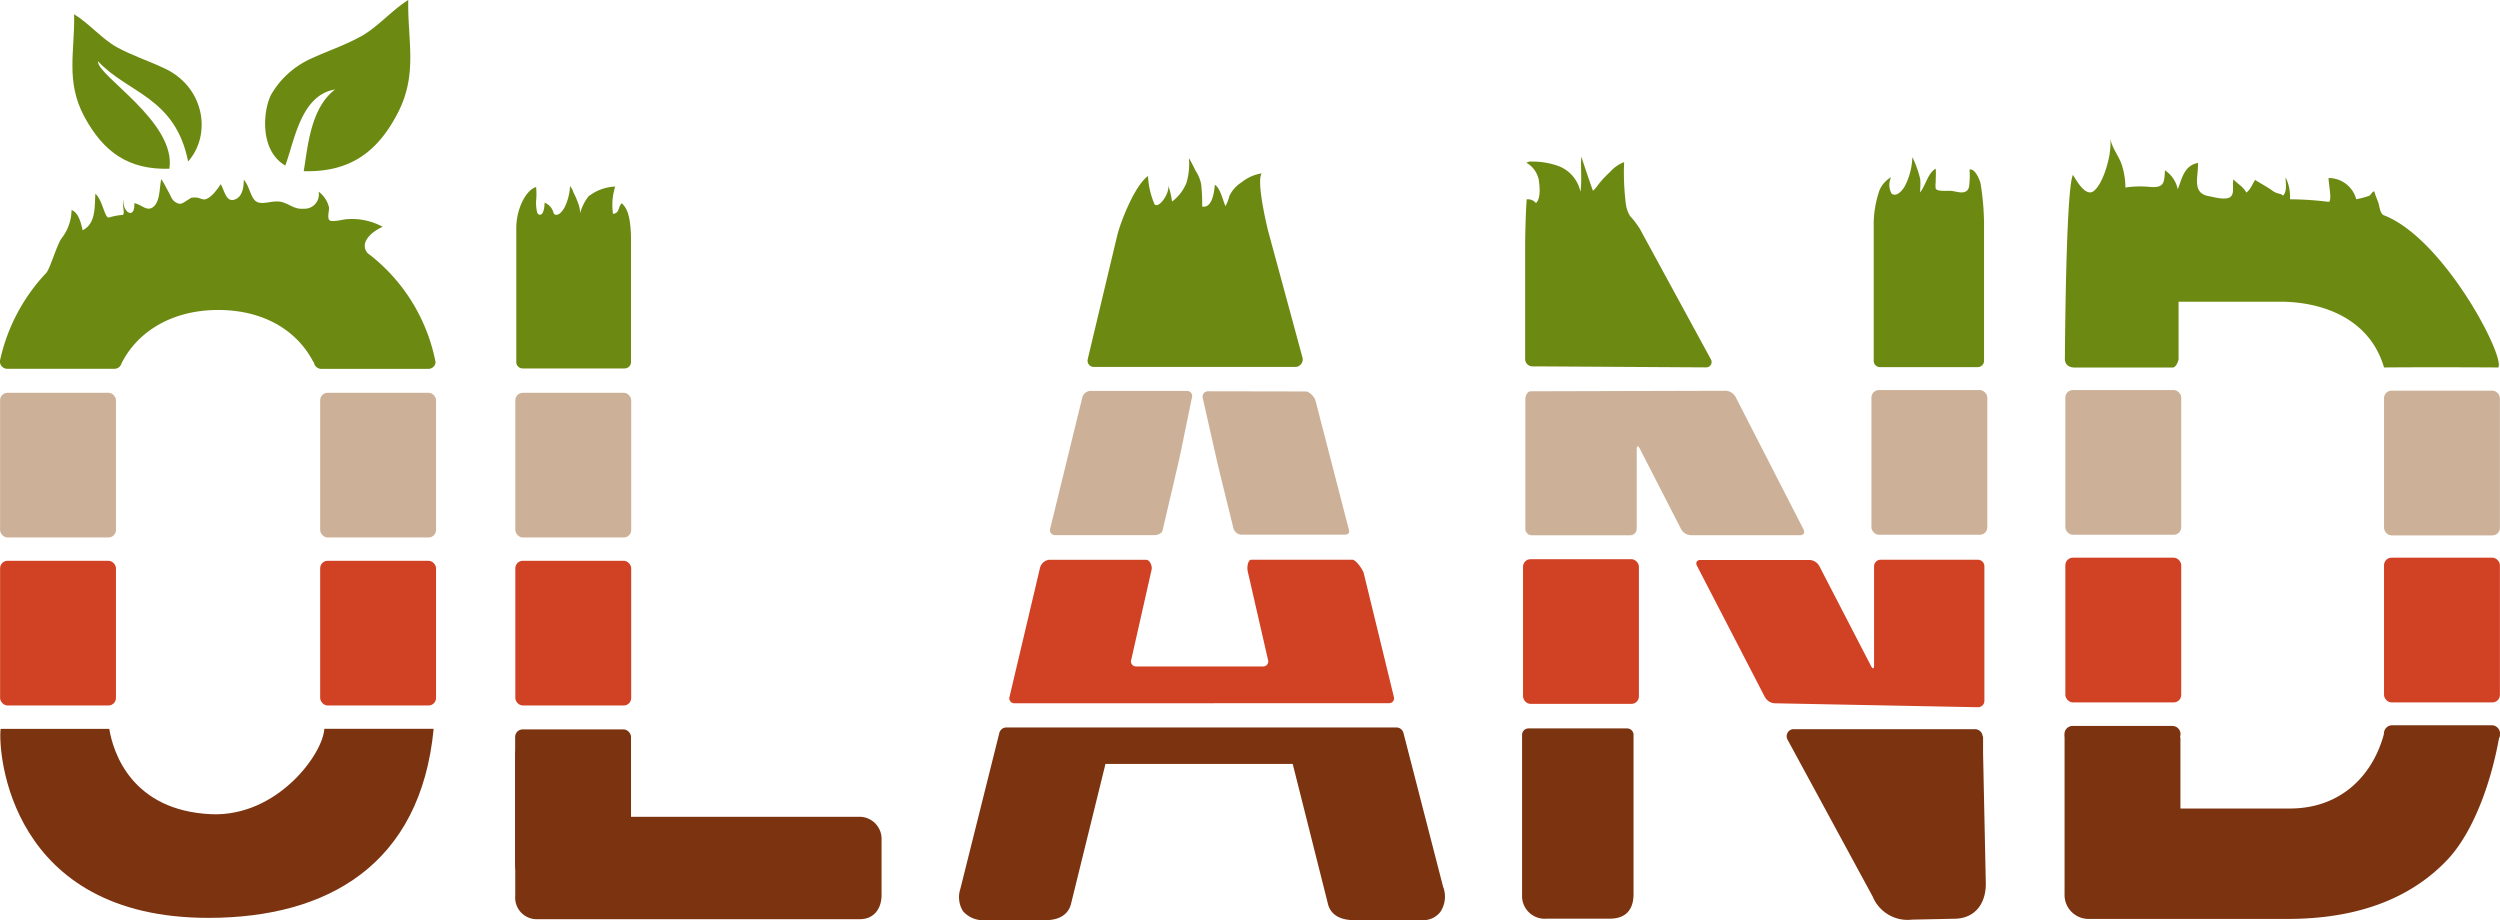
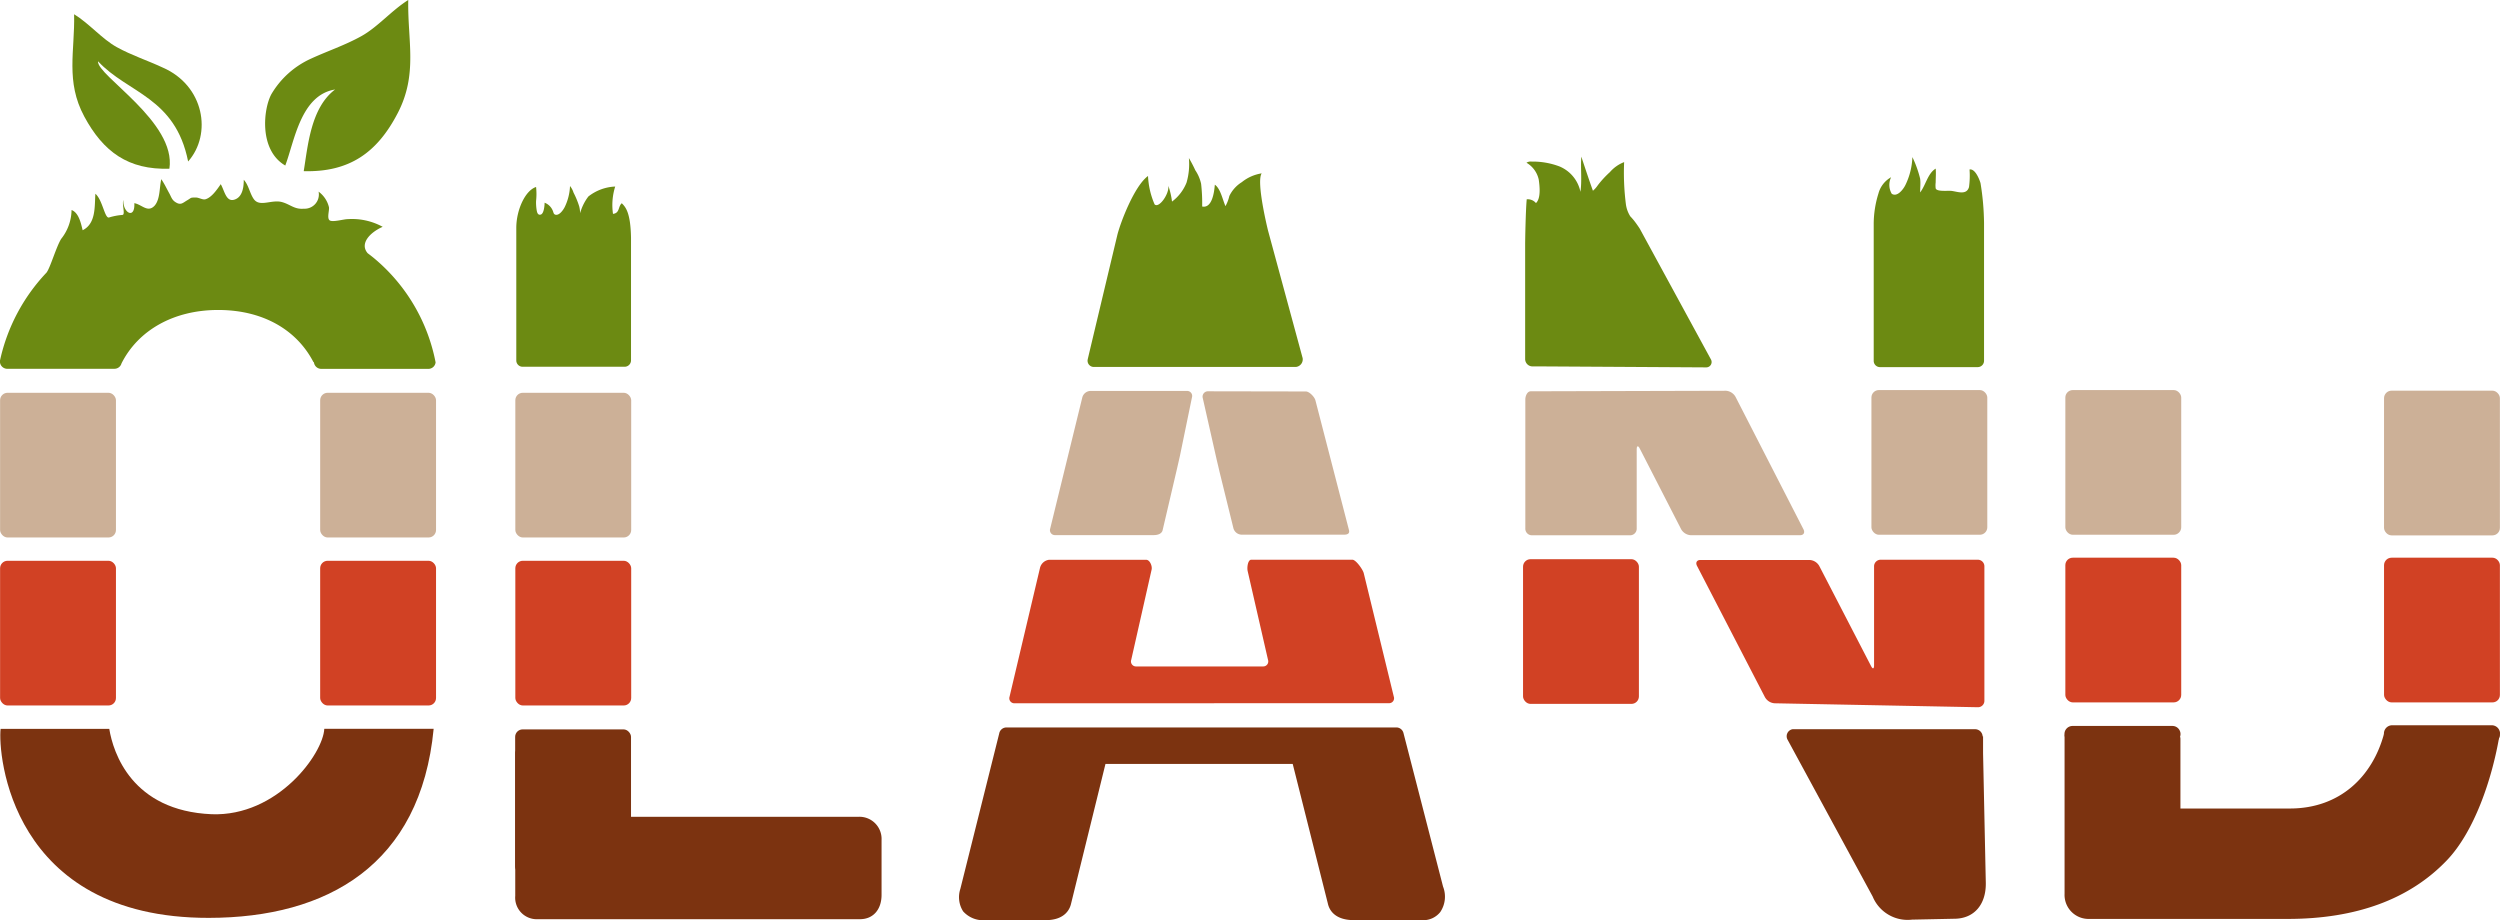
<svg xmlns="http://www.w3.org/2000/svg" xmlns:ns1="http://sodipodi.sourceforge.net/DTD/sodipodi-0.dtd" xmlns:ns2="http://www.inkscape.org/namespaces/inkscape" id="Lager_1" data-name="Lager 1" viewBox="0 0 1000 368.11" version="1.1" ns1:docname="logo.svg" width="1000" height="368.11" ns2:version="0.92.4 (5da689c313, 2019-01-14)">
  <ns1:namedview pagecolor="#ffffff" bordercolor="#111111" borderopacity="1" objecttolerance="10" gridtolerance="10" guidetolerance="10" ns2:pageopacity="0" ns2:pageshadow="2" ns2:window-width="1920" ns2:window-height="1017" id="namedview78" showgrid="false" fit-margin-top="0" fit-margin-left="0" fit-margin-right="0" fit-margin-bottom="0" ns2:zoom="0.57266436" ns2:cx="756.95232" ns2:cy="400.15893" ns2:window-x="1912" ns2:window-y="-8" ns2:window-maximized="1" ns2:current-layer="Lager_1" />
  <defs id="defs4">
    <style id="style2">.cls-1{fill:#6c8a12;}.cls-2{fill:#ccb097;}.cls-3{fill:#d14124;}.cls-4{fill:#7c3310;}.cls-5{fill:none;}</style>
  </defs>
  <title id="title6">logo</title>
  <path class="cls-1" d="m 108.622,37.555 a 35.164,35.164 0 0 1 15.718,-14.066 c 6.611,-3.059 13.644,-5.38 20.219,-9.037 C 151.135,10.795 156.62,4.185 163.302,0 c -0.316,16.457 3.903,29.608 -4.22,45.256 -8.123,15.648 -19.164,23.701 -37.59,23.208 1.653,-10.022 2.778,-25.318 12.554,-32.667 -13.784,2.215 -16.246,20.676 -19.938,30.417 -10.725,-6.259 -8.721,-22.962 -5.486,-28.659 z" id="path8" ns2:connector-curvature="0" style="fill:#6c8a12;stroke-width:3.516" />
  <path class="cls-1" d="M 39.208,24.509 C 51.128,37.344 70.117,38.821 75.251,64.596 84.921,53.66 81.721,34.215 65.053,27.006 59.04,24.193 52.605,22.118 46.698,18.848 40.79,15.578 35.727,9.424 29.643,5.697 29.995,20.43 26.127,32.527 33.722,46.627 41.318,60.728 51.304,68.007 67.761,67.48 70.609,48.772 38.61,30.136 39.208,24.509 Z" id="path10" ns2:connector-curvature="0" style="fill:#6c8a12;stroke-width:3.516" />
  <path class="cls-2" d="m 476.788,158.941 a 2.004,2.004 0 0 0 -2.004,-2.567 h -38.68 a 3.516,3.516 0 0 0 -3.165,2.532 l -12.87,52.57 a 1.969,1.969 0 0 0 1.934,2.567 h 39.489 c 1.407,0 3.024,-0.387 3.516,-1.793 l 5.802,-24.791 c 0.316,-1.407 0.844,-3.692 1.16,-5.099 z" id="path12" ns2:connector-curvature="0" style="fill:#ccb097;stroke-width:3.516" />
  <path class="cls-3" d="m 555.591,281.277 a 1.969,1.969 0 0 0 1.934,-2.602 L 545.499,229.269 c -0.352,-1.442 -3.13,-5.38 -4.536,-5.38 h -40.439 c -1.407,0 -1.793,3.165 -1.442,4.606 l 8.123,35.445 a 2.004,2.004 0 0 1 -1.934,2.637 h -50.812 a 2.004,2.004 0 0 1 -1.969,-2.637 l 8.158,-36.113 c 0.316,-1.442 -0.738,-3.868 -2.11,-3.903 h -38.997 a 4.29,4.29 0 0 0 -3.516,3.13 l -12.202,51.621 a 2.004,2.004 0 0 0 1.934,2.637 z" id="path14" ns2:connector-curvature="0" style="fill:#d14124;stroke-width:3.516" />
  <path class="cls-2" d="m 483.083,156.515 a 2.145,2.145 0 0 0 -1.969,2.743 l 5.486,24.298 c 0.316,1.371 0.844,3.516 1.16,4.958 l 5.626,22.857 a 3.516,3.516 0 0 0 3.165,2.497 h 41.107 c 1.407,0 2.286,-0.492 1.934,-1.829 L 526.159,160.102 c -0.352,-1.336 -2.426,-3.516 -3.833,-3.516 z" id="path16" ns2:connector-curvature="0" style="fill:#ccb097;stroke-width:3.516" />
  <path class="cls-2" d="m 612.31,156.515 c -1.371,0 -2.18,1.793 -2.18,3.305 v 51.586 a 2.637,2.637 0 0 0 2.532,2.708 h 39.489 a 2.637,2.637 0 0 0 2.532,-2.708 v -31.648 c 0,-1.477 0.563,-1.653 1.231,-0.316 l 16.562,32.281 a 4.747,4.747 0 0 0 3.763,2.356 h 43.814 c 1.407,0 2.004,-1.055 1.336,-2.356 L 694.207,158.73 a 4.817,4.817 0 0 0 -3.763,-2.426 z" id="path18" ns2:connector-curvature="0" style="fill:#ccb097;stroke-width:3.516" />
  <path class="cls-3" d="m 791.225,282.894 a 2.567,2.567 0 0 0 2.532,-2.637 v -53.695 a 2.637,2.637 0 0 0 -2.532,-2.672 h -39.032 a 2.637,2.637 0 0 0 -2.567,2.672 v 39.559 c 0,1.477 -0.527,1.618 -1.196,0.316 l -20.747,-40.087 a 4.712,4.712 0 0 0 -3.763,-2.356 h -43.779 c -1.407,0 -2.004,1.055 -1.336,2.356 l 27.182,52.535 a 4.817,4.817 0 0 0 3.763,2.426 z" id="path20" ns2:connector-curvature="0" style="fill:#d14124;stroke-width:3.516" />
  <path class="cls-1" d="m 507.205,92.2 c -0.211,-0.879 -4.782,-19.516 -2.532,-22.857 a 16.773,16.773 0 0 0 -7.947,3.516 13.327,13.327 0 0 0 -4.993,5.556 15.472,15.472 0 0 1 -1.547,4.044 c -1.125,-2.497 -1.969,-7.033 -4.255,-8.58 -0.211,2.743 -1.02,9.565 -5.064,8.721 a 68.675,68.675 0 0 0 -0.422,-9.072 15.542,15.542 0 0 0 -2.321,-5.415 49.23,49.23 0 0 0 -2.567,-4.888 26.549,26.549 0 0 1 -0.949,9.846 17.582,17.582 0 0 1 -5.802,7.56 30.909,30.909 0 0 0 -1.477,-6.33 c 0.457,3.2 -3.727,9.143 -5.486,7.455 a 32.14,32.14 0 0 1 -2.637,-11.358 c -5.415,3.938 -10.901,18.285 -12.237,23.454 0,0 -11.745,49.23 -11.885,49.898 a 2.497,2.497 0 0 0 2.672,3.024 h 80.666 a 3.059,3.059 0 0 0 2.637,-3.516 z" id="path22" ns2:connector-curvature="0" style="fill:#6c8a12;stroke-width:3.516" />
-   <path class="cls-1" d="m 953.295,86.011 c -1.336,-0.985 -1.442,-3.305 -1.969,-4.958 -0.211,-0.668 -1.266,-3.094 -1.407,-3.903 -0.316,-1.723 -1.547,0.914 -2.321,1.196 a 33.933,33.933 0 0 1 -5.099,1.336 11.428,11.428 0 0 0 -11.077,-8.475 c 0,2.321 1.547,9.565 0,9.529 a 129.192,129.192 0 0 0 -15.437,-1.02 17.371,17.371 0 0 0 -1.758,-8.791 c 0,2.145 0.738,5.872 -1.09,7.349 -0.563,-0.703 -1.055,-0.668 -1.793,-0.879 a 6.716,6.716 0 0 1 -2.602,-1.301 c -2.18,-1.512 -4.501,-2.708 -6.681,-4.114 -1.266,1.793 -1.582,3.516 -3.516,5.064 -1.02,-2.145 -3.516,-3.516 -5.134,-5.275 -0.703,1.969 0.633,5.626 -1.301,7.033 -1.934,1.407 -6.681,0 -8.264,-0.281 -7.49,-1.09 -4.325,-8.158 -4.677,-13.362 -5.521,1.09 -6.365,6.189 -8.053,10.549 a 12.272,12.272 0 0 0 -5.134,-7.595 c -0.281,4.817 -0.211,7.033 -5.697,6.681 a 40.228,40.228 0 0 0 -10.127,0.211 29.538,29.538 0 0 0 -1.582,-9.494 c -1.16,-3.235 -4.22,-7.033 -4.395,-10.338 a 32.773,32.773 0 0 1 -0.563,7.701 c -0.809,3.903 -2.743,10.549 -5.943,13.397 -3.2,2.848 -7.033,-3.868 -8.475,-6.33 -2.883,5.134 -3.235,72.332 -3.235,72.825 0,0.492 -0.668,4.396 4.396,4.255 h 38.68 c 1.231,0 2.145,-2.075 2.391,-3.235 v 0 -23.103 h 40.65 c 16.07,0 35.621,6.154 41.529,26.303 21.556,-0.176 43.252,0 45.713,0 2.813,-4.396 -21.977,-51.972 -46.03,-60.974 z" id="path24" ns2:connector-curvature="0" style="fill:#6c8a12;stroke-width:3.516" />
  <path class="cls-1" d="m 174.238,144.946 v 0 A 71.91,71.91 0 0 0 149.271,102.995 c -0.738,-0.598 -1.477,-1.16 -2.215,-1.723 v 0 c -3.235,-3.798 0.809,-8.228 6.013,-10.549 A 25.529,25.529 0 0 0 139.003,87.664 c -1.547,0 -6.154,1.371 -7.209,0.422 -1.055,-0.949 0,-3.974 -0.211,-5.204 a 10.866,10.866 0 0 0 -4.149,-6.224 5.697,5.697 0 0 1 -5.908,6.822 c -3.798,0.352 -5.486,-1.793 -8.826,-2.672 -4.114,-1.055 -8.791,2.11 -11.147,-1.125 -1.653,-2.286 -2.075,-5.661 -4.044,-7.771 0,2.602 -0.387,6.4 -3.13,7.701 -3.903,1.864 -4.501,-3.27 -6.083,-5.943 -1.618,2.356 -3.727,5.38 -6.154,6.048 -1.09,0.281 -2.602,-0.703 -3.727,-0.703 -2.426,0 -1.653,0 -3.516,1.09 -1.864,1.09 -2.602,2.145 -4.782,0.703 -1.407,-0.914 -1.653,-2.145 -2.426,-3.516 -1.231,-2.215 -1.618,-3.235 -3.165,-5.626 -0.809,3.2 -0.387,7.877 -2.637,10.549 -2.778,3.059 -5.134,-0.422 -8.158,-0.949 0.352,6.611 -4.642,3.938 -4.395,-1.266 -0.633,1.829 0.949,5.978 -0.422,5.978 a 24.193,24.193 0 0 0 -5.31,1.02 c -1.723,0.457 -2.567,-7.033 -5.45,-9.494 -0.352,5.134 0.281,11.921 -5.099,14.593 -0.633,-2.602 -1.512,-7.033 -4.431,-8.088 a 18.918,18.918 0 0 1 -4.149,11.534 c -2.004,3.235 -4.325,11.463 -5.872,13.503 A 73.844,73.844 0 0 0 0,144.207 v 0.457 0 0.352 0 a 2.954,2.954 0 0 0 2.672,2.497 v 0 H 45.783 a 2.919,2.919 0 0 0 2.813,-2.145 c 6.611,-13.151 20.712,-21.38 38.68,-21.38 17.969,0 31.472,8.017 38.118,20.887 h 0.176 a 2.954,2.954 0 0 0 2.919,2.672 h 43.041 a 2.919,2.919 0 0 0 2.708,-2.602 z" id="path26" ns2:connector-curvature="0" style="fill:#6c8a12;stroke-width:3.516" />
  <path class="cls-4" d="m 173.464,291.509 h -43.744 c -0.492,10.057 -18.742,35.164 -45.08,34.179 C 52.746,324.317 45.256,301.074 43.709,291.545 H 7.033 0.246 c -1.125,9.74 3.727,75.708 83.268,75.603 47.436,-0.035 84.745,-21.204 89.949,-75.638 z" id="path28" ns2:connector-curvature="0" style="fill:#7c3310;stroke-width:3.516" />
-   <path class="cls-1" d="m 248.715,81.299 c -1.547,1.301 -0.738,3.938 -3.516,4.255 a 24.615,24.615 0 0 1 0.879,-10.936 18.602,18.602 0 0 0 -10.725,3.974 19.446,19.446 0 0 0 -3.305,6.681 11.956,11.956 0 0 0 -0.352,-2.672 33.582,33.582 0 0 0 -2.286,-5.556 7.771,7.771 0 0 0 -1.407,-2.637 21.098,21.098 0 0 1 -2.11,8.404 c -0.527,1.055 -2.145,3.516 -3.763,3.059 -0.738,-0.246 -0.703,-0.844 -0.985,-1.512 a 5.697,5.697 0 0 0 -3.305,-3.27 c 0,1.055 -0.246,4.396 -1.547,4.747 -1.301,0.352 -1.512,-1.125 -1.653,-1.934 a 19.164,19.164 0 0 1 -0.211,-3.516 25.142,25.142 0 0 0 0,-5.591 c -4.325,1.371 -7.912,9.143 -7.912,16.386 0,0.598 0,52.992 0,52.992 v 0.668 a 2.532,2.532 0 0 0 2.532,2.532 h 40.79 a 2.567,2.567 0 0 0 2.567,-2.532 V 95.083 c -0.176,-10.092 -2.18,-12.272 -3.692,-13.784 z" id="path30" ns2:connector-curvature="0" style="fill:#6c8a12;stroke-width:3.516" />
+   <path class="cls-1" d="m 248.715,81.299 c -1.547,1.301 -0.738,3.938 -3.516,4.255 a 24.615,24.615 0 0 1 0.879,-10.936 18.602,18.602 0 0 0 -10.725,3.974 19.446,19.446 0 0 0 -3.305,6.681 11.956,11.956 0 0 0 -0.352,-2.672 33.582,33.582 0 0 0 -2.286,-5.556 7.771,7.771 0 0 0 -1.407,-2.637 21.098,21.098 0 0 1 -2.11,8.404 c -0.527,1.055 -2.145,3.516 -3.763,3.059 -0.738,-0.246 -0.703,-0.844 -0.985,-1.512 a 5.697,5.697 0 0 0 -3.305,-3.27 c 0,1.055 -0.246,4.396 -1.547,4.747 -1.301,0.352 -1.512,-1.125 -1.653,-1.934 a 19.164,19.164 0 0 1 -0.211,-3.516 25.142,25.142 0 0 0 0,-5.591 c -4.325,1.371 -7.912,9.143 -7.912,16.386 0,0.598 0,52.992 0,52.992 a 2.532,2.532 0 0 0 2.532,2.532 h 40.79 a 2.567,2.567 0 0 0 2.567,-2.532 V 95.083 c -0.176,-10.092 -2.18,-12.272 -3.692,-13.784 z" id="path30" ns2:connector-curvature="0" style="fill:#6c8a12;stroke-width:3.516" />
  <path class="cls-1" d="m 749.485,89.598 v 54.68 a 2.497,2.497 0 0 0 2.461,2.567 h 39.208 a 2.532,2.532 0 0 0 2.461,-2.567 V 89.141 a 104.472,104.472 0 0 0 -1.407,-15.894 c -0.492,-1.653 -2.18,-5.872 -4.396,-5.45 a 33.582,33.582 0 0 1 -0.211,7.033 c -0.949,3.27 -4.395,1.899 -6.857,1.547 -1.512,-0.211 -6.013,0.422 -6.47,-1.02 a 9.248,9.248 0 0 1 0,-2.391 c 0,-1.829 0.176,-3.727 0,-5.521 -3.2,1.934 -3.974,6.646 -6.224,9.529 0,-1.793 0.246,-3.727 0,-5.521 a 43.498,43.498 0 0 0 -3.094,-8.615 27.78,27.78 0 0 1 -2.778,11.147 c -0.774,1.618 -3.27,5.028 -5.486,3.516 a 7.033,7.033 0 0 1 -0.246,-6.611 10.549,10.549 0 0 0 -5.064,6.505 41.142,41.142 0 0 0 -1.899,12.202 z" id="path32" ns2:connector-curvature="0" style="fill:#6c8a12;stroke-width:3.516" />
  <path class="cls-4" d="m 577.217,354.629 -15.824,-61.396 v 0 a 2.954,2.954 0 0 0 -2.637,-2.251 H 402.522 a 2.954,2.954 0 0 0 -2.848,2.461 l -15.542,62.135 a 10.549,10.549 0 0 0 1.125,8.967 10.795,10.795 0 0 0 9.037,3.516 h 23.947 c 7.842,0 9.74,-4.536 10.198,-6.646 l 13.749,-55.84 h 74.899 l 14.066,55.876 c 0.563,2.532 2.708,6.611 10.549,6.611 h 27.041 a 8.686,8.686 0 0 0 7.384,-3.27 11.006,11.006 0 0 0 1.09,-10.162 z" id="path34" ns2:connector-curvature="0" style="fill:#7c3310;stroke-width:3.516" />
  <path class="cls-4" d="m 953.577,293.619 c -4.606,16.984 -17.582,29.784 -37.625,29.784 h -43.779 v -27.78 a 2.708,2.708 0 0 0 -2.532,-2.778 l -41.247,-0.809 a 2.602,2.602 0 0 0 -2.567,2.672 v 0.527 0 c 0,0 0,20.606 0,20.712 v 41.599 a 9.6,9.6 0 0 0 9.881,10.022 h 79.4 c 27.358,0 48.772,-7.877 63.647,-23.454 10.76,-11.217 18.074,-32.07 21.098,-50.355 0.281,-3.516 -3.27,2.145 -3.27,2.145 l -39.278,-0.985 c -1.266,0 -3.094,-3.938 -3.727,-1.301 z" id="path36" ns2:connector-curvature="0" style="fill:#7c3310;stroke-width:3.516" />
  <path class="cls-4" d="m 872.207,293.619 a 3.235,3.235 0 0 1 -3.235,3.235 h -39.946 a 3.235,3.235 0 0 1 -3.235,-3.235 v 0 a 3.235,3.235 0 0 1 3.235,-3.235 h 39.946 a 3.235,3.235 0 0 1 3.235,3.235 z" id="path38" ns2:connector-curvature="0" style="fill:#7c3310;stroke-width:3.516" />
  <path class="cls-4" d="m 999.958,293.619 a 3.305,3.305 0 0 1 -3.235,3.516 h -39.911 a 3.305,3.305 0 0 1 -3.235,-3.516 v 0 a 3.305,3.305 0 0 1 3.235,-3.516 h 39.946 a 3.305,3.305 0 0 1 3.235,3.516 z" id="path40" ns2:connector-curvature="0" style="fill:#7c3310;stroke-width:3.516" />
-   <path class="cls-4" d="m 650.85,291.369 h -39.489 a 2.567,2.567 0 0 0 -2.532,2.532 v 64.139 a 9.072,9.072 0 0 0 9.881,9.424 h 25.283 c 4.29,0 9.424,-1.723 9.424,-9.881 v -63.647 a 2.567,2.567 0 0 0 -2.567,-2.567 z" id="path42" ns2:connector-curvature="0" style="fill:#7c3310;stroke-width:3.516" />
  <path class="cls-4" d="m 793.053,294.569 a 3.024,3.024 0 0 0 -2.989,-2.883 h -73.036 a 2.848,2.848 0 0 0 -2.004,4.185 l 34.039,62.733 a 15.121,15.121 0 0 0 15.753,9.248 l 16.844,-0.352 c 7.982,0 12.835,-5.697 12.659,-14.452 l -1.09,-51.761 v -6.505 -0.211 z" id="path44" ns2:connector-curvature="0" style="fill:#7c3310;stroke-width:3.516" />
  <path class="cls-1" d="M 684.326,143.68 655.879,91.426 v 0 0 c -0.527,-0.809 -1.09,-1.618 -1.688,-2.426 a 23.595,23.595 0 0 0 -2.075,-2.461 12.026,12.026 0 0 1 -1.793,-5.134 99.162,99.162 0 0 1 -0.668,-16.562 14.347,14.347 0 0 0 -5.697,4.009 38.68,38.68 0 0 0 -4.853,5.275 10.901,10.901 0 0 1 -1.934,2.18 c -1.618,-4.501 -3.165,-9.213 -4.642,-13.644 -0.352,4.571 0.316,9.354 -0.352,14.066 a 14.066,14.066 0 0 0 -8.404,-10.162 30.206,30.206 0 0 0 -11.077,-1.934 3.2,3.2 0 0 0 -2.11,0.457 10.338,10.338 0 0 1 4.923,6.822 c 0.352,2.532 0.914,7.42 -1.125,9.318 a 4.325,4.325 0 0 0 -3.692,-1.512 c -0.422,4.325 -0.633,16.281 -0.633,17.863 v 46.065 a 2.954,2.954 0 0 0 2.989,2.919 h 4.255 l 65.053,0.387 a 2.145,2.145 0 0 0 1.969,-3.27 z" id="path46" ns2:connector-curvature="0" style="fill:#6c8a12;stroke-width:3.516" />
  <rect class="cls-2" x="0.035" y="157.113" width="46.346" height="57.88" rx="2.989" ry="2.989" id="rect48" style="fill:#ccb097;stroke-width:3.516" />
  <rect class="cls-2" x="128.067" y="157.113" width="46.346" height="57.88" rx="2.989" ry="2.989" id="rect50" style="fill:#ccb097;stroke-width:3.516" />
  <rect class="cls-3" x="0.035" y="224.311" width="46.346" height="57.88" rx="2.989" ry="2.989" id="rect52" style="fill:#d14124;stroke-width:3.516" />
  <rect class="cls-3" x="128.067" y="224.311" width="46.346" height="57.88" rx="2.989" ry="2.989" id="rect54" style="fill:#d14124;stroke-width:3.516" />
  <rect class="cls-2" x="206.131" y="157.113" width="46.346" height="57.88" rx="2.989" ry="2.989" id="rect56" style="fill:#ccb097;stroke-width:3.516" />
  <rect class="cls-3" x="206.131" y="224.311" width="46.346" height="57.88" rx="2.989" ry="2.989" id="rect58" style="fill:#d14124;stroke-width:3.516" />
  <path class="cls-4" d="m 343.552,326.709 h -95.505 v -25.424 l -39.208,-2.461 h -0.527 a 2.813,2.813 0 0 0 -2.215,2.25 v 0.633 56.649 a 8.615,8.615 0 0 0 9.037,9.318 H 344.009 c 5.239,0 8.615,-3.833 8.615,-9.74 v -21.907 a 8.861,8.861 0 0 0 -9.072,-9.318 z" id="path60" ns2:connector-curvature="0" style="fill:#7c3310;stroke-width:3.516" />
  <rect class="cls-4" x="206.061" y="291.756" width="46.346" height="57.88" rx="2.989" ry="2.989" id="rect62" style="fill:#7c3310;stroke-width:3.516" />
  <rect class="cls-3" x="609.216" y="223.678" width="46.346" height="57.88" rx="2.989" ry="2.989" id="rect64" style="fill:#d14124;stroke-width:3.516" />
  <rect class="cls-2" x="748.571" y="156.023" width="46.346" height="57.88" rx="2.989" ry="2.989" id="rect66" style="fill:#ccb097;stroke-width:3.516" />
  <rect class="cls-2" x="826.143" y="156.023" width="46.346" height="57.88" rx="2.989" ry="2.989" id="rect68" style="fill:#ccb097;stroke-width:3.516" />
  <rect class="cls-3" x="826.143" y="223.08" width="46.346" height="57.88" rx="2.989" ry="2.989" id="rect70" style="fill:#d14124;stroke-width:3.516" />
  <rect class="cls-2" x="953.612" y="156.269" width="46.346" height="57.88" rx="2.989" ry="2.989" id="rect72" style="fill:#ccb097;stroke-width:3.516" />
  <rect class="cls-3" x="953.612" y="223.08" width="46.346" height="57.88" rx="2.989" ry="2.989" id="rect74" style="fill:#d14124;stroke-width:3.516" />
</svg>